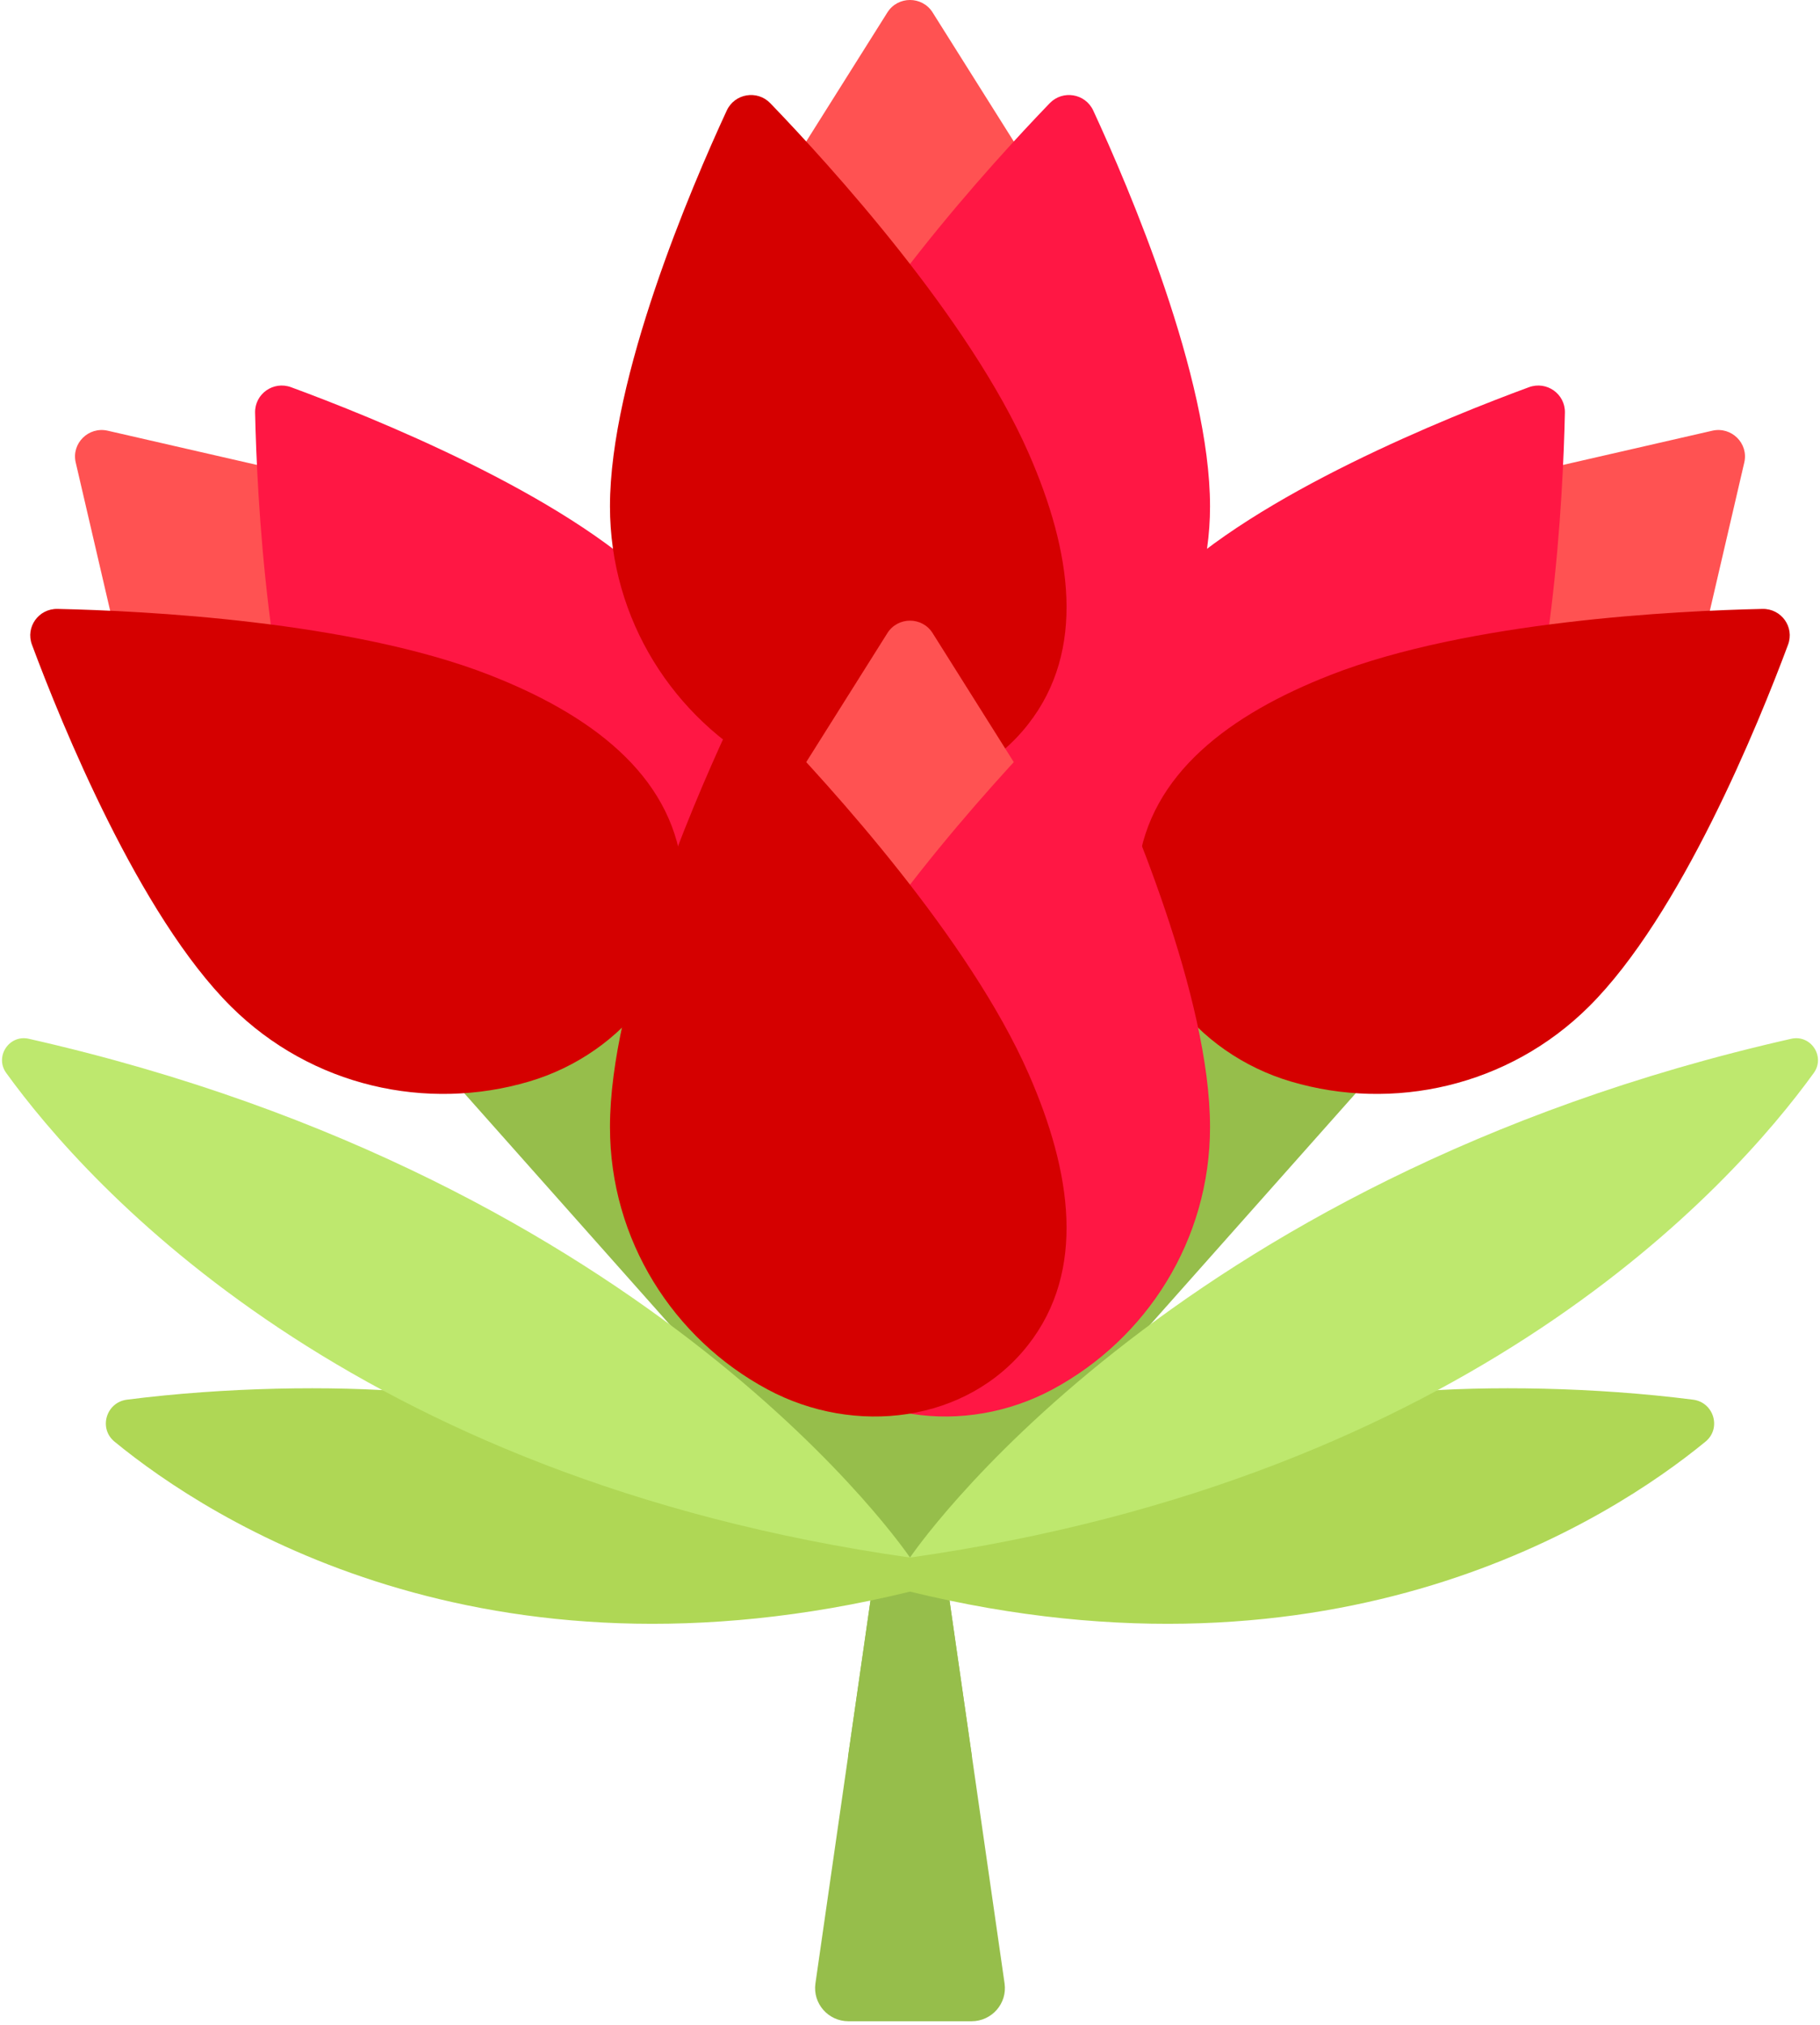
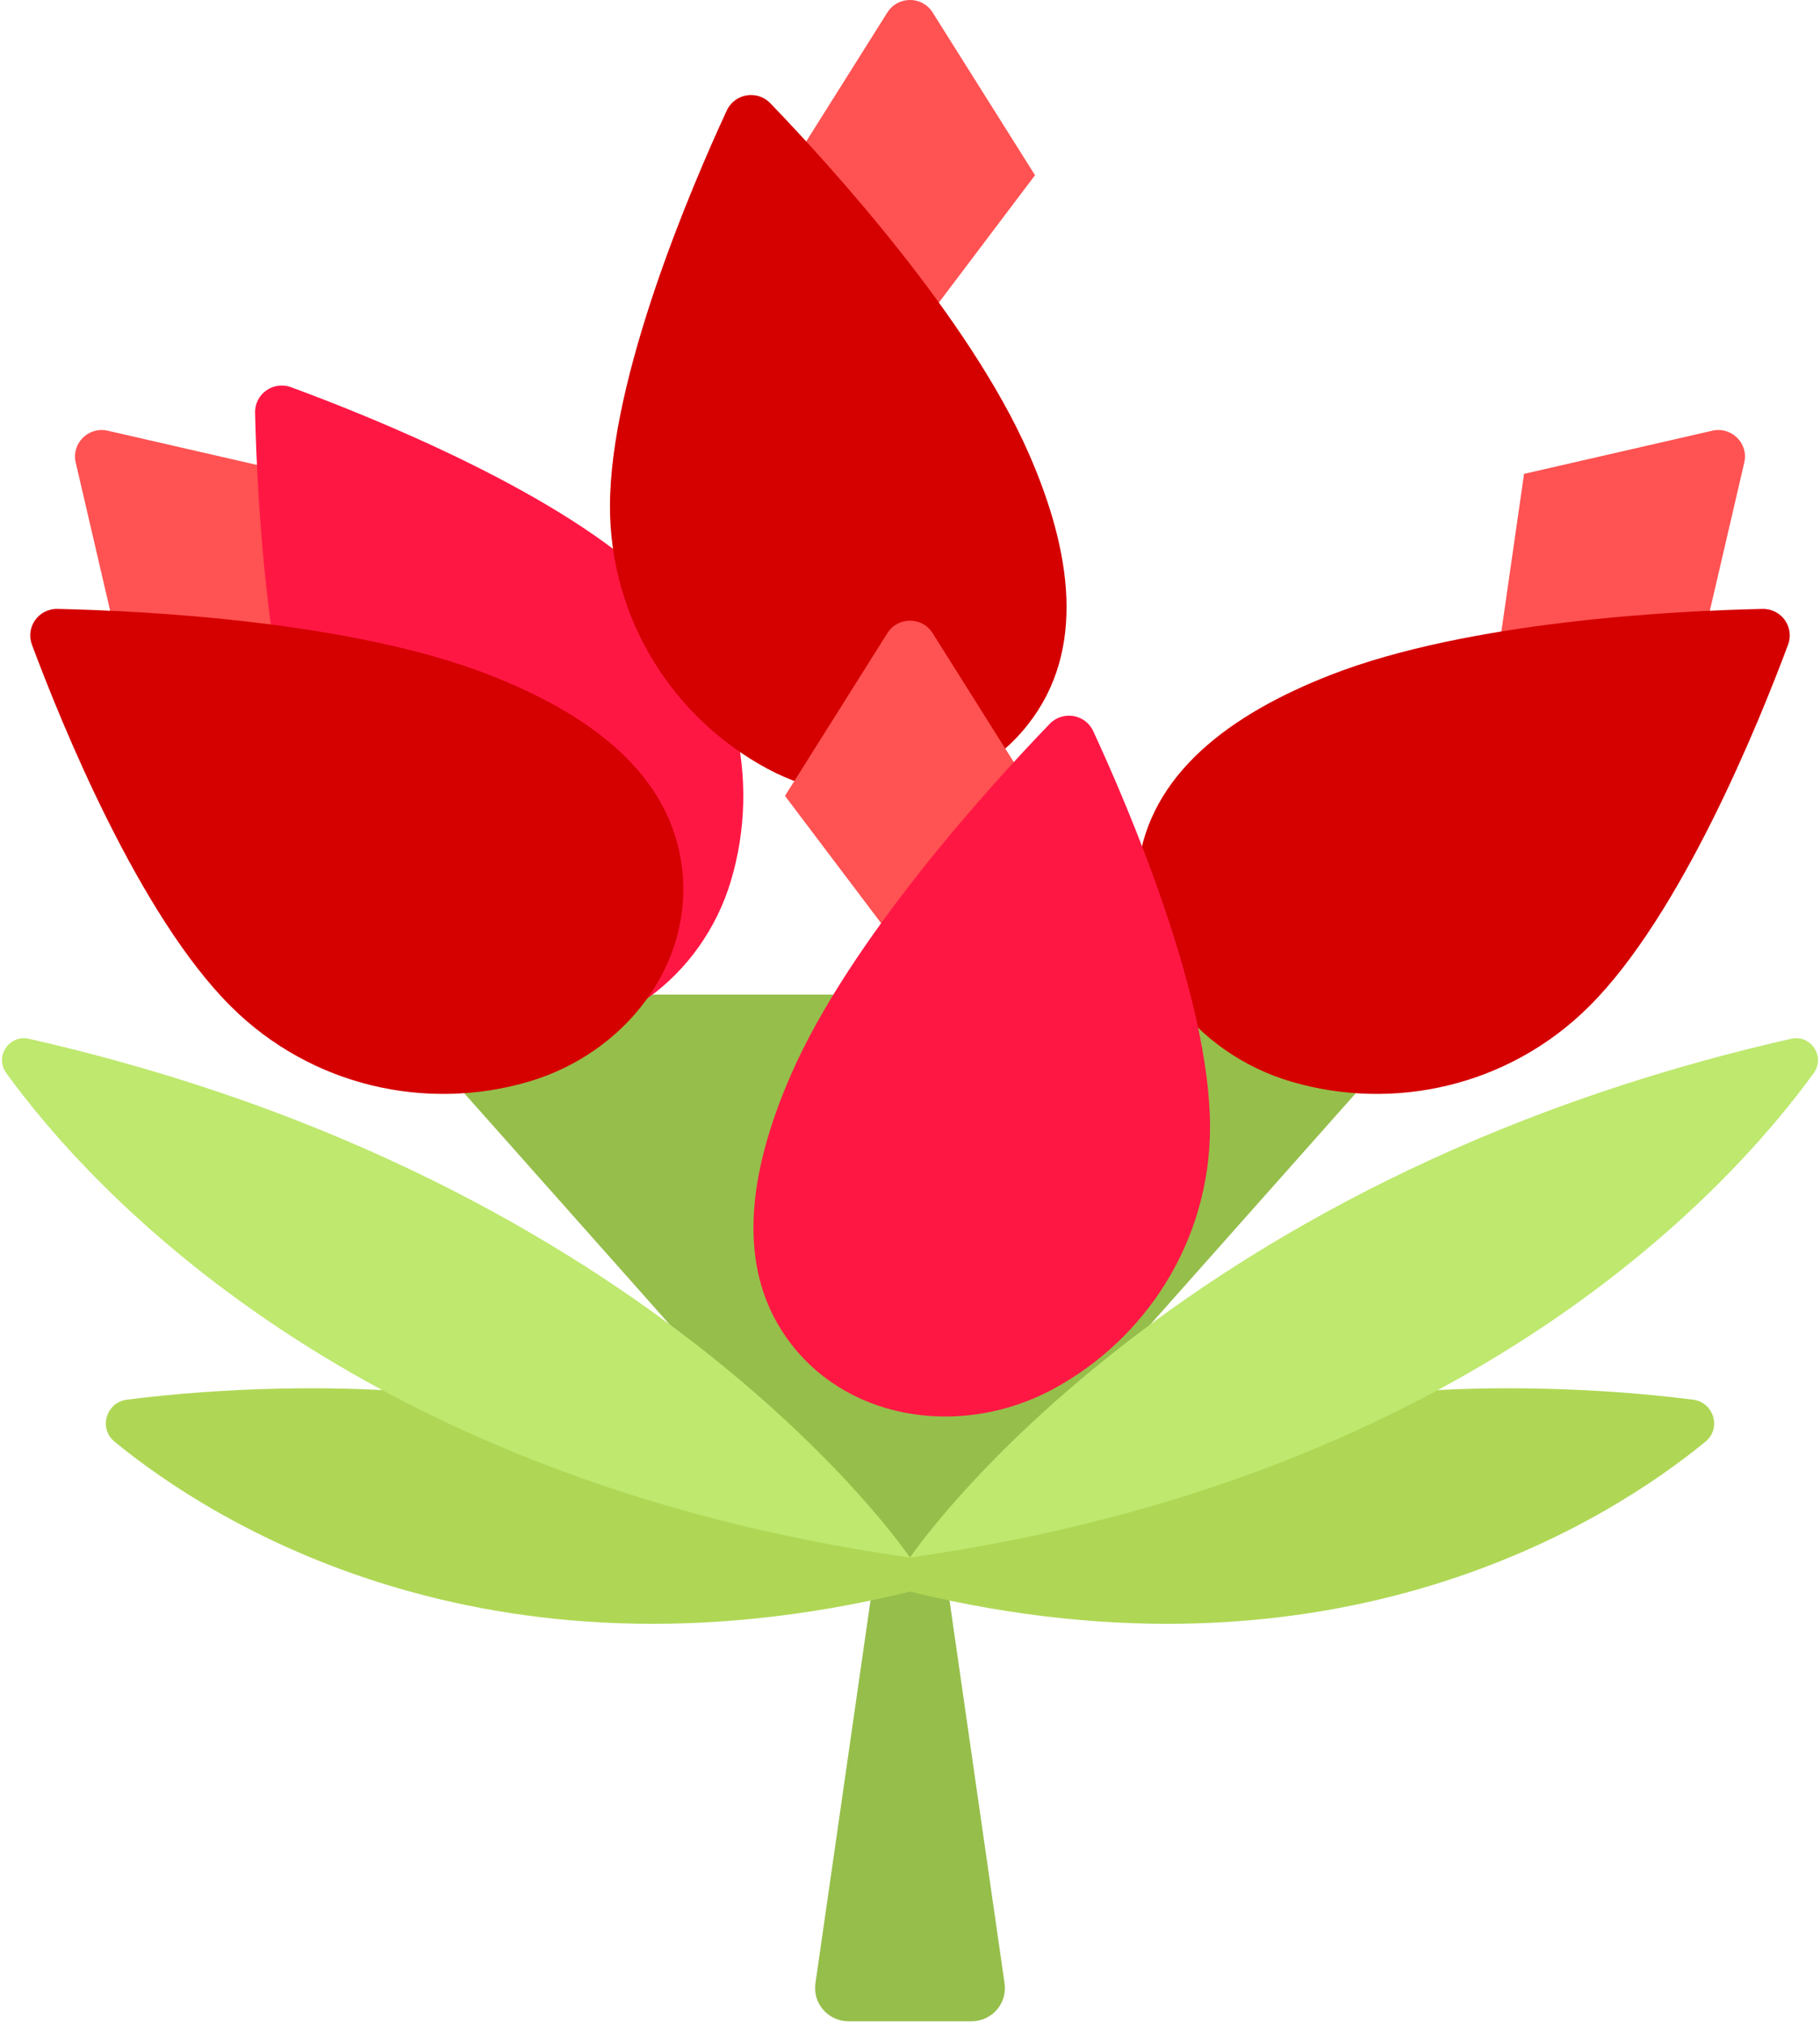
<svg xmlns="http://www.w3.org/2000/svg" width="80px" height="89px" viewBox="0 0 80 89" version="1.1">
  <title>bouquet</title>
  <desc>Created with Sketch.</desc>
  <defs />
  <g id="RedStreet" stroke="none" stroke-width="1" fill="none" fill-rule="evenodd" transform="translate(-1070, -1079)">
    <g id="bouquet" transform="translate(1070, 1079)" fill-rule="nonzero">
      <path d="M63.446,43.708 L16.554,43.708 L38.535,68.451 L35.843,87.165 C35.717,88.042 36.402,88.827 37.293,88.827 L42.707,88.827 C43.598,88.827 44.283,88.042 44.157,87.165 L41.466,68.45 L63.446,43.708 Z" id="Shape" fill="#96BE4B" />
-       <polygon id="Shape" fill="#96BE4B" points="41.675 69.906 38.325 69.906 37.279 77.183 42.721 77.183" />
      <path d="M61.98,61.173 C65.394,60.891 70.077,60.957 74.421,61.511 C75.335,61.628 75.677,62.774 74.966,63.356 C70.777,66.791 58.786,74.535 40,69.946 L40,68.45 L61.98,61.173 Z" id="Shape" fill="#AFD755" />
      <path d="M79.726,47.154 C76.125,52.129 64.638,64.955 40,68.45 C40,68.45 51.109,51.899 78.735,45.651 C79.601,45.455 80.245,46.438 79.726,47.154 Z" id="Shape" fill="#BEE86E" />
      <path d="M18.02,61.173 C14.606,60.891 9.923,60.957 5.579,61.511 C4.665,61.628 4.323,62.774 5.034,63.356 C9.223,66.791 21.214,74.535 40,69.946 L40,68.45 L18.02,61.173 Z" id="Shape" fill="#AFD755" />
      <path d="M13.009,20.825 L4.734,18.928 C3.89,18.735 3.133,19.486 3.328,20.324 L5.238,28.543 L14.304,29.83 L13.009,20.825 Z" id="Shape" fill="#FF5252" />
      <path d="M14.138,36.998 C11.746,30.964 11.295,21.866 11.213,18.136 C11.195,17.31 12.015,16.73 12.795,17.017 C16.322,18.315 24.771,21.701 28.81,25.713 C32.356,29.234 33.46,34.261 32.125,38.721 C30.879,42.882 26.966,45.931 22.63,45.393 C18.502,44.88 15.875,41.378 14.138,36.998 Z" id="Shape" fill="#FF1744" />
      <path d="M21.522,29.665 C15.446,27.289 6.286,26.841 2.531,26.76 C1.699,26.741 1.115,27.557 1.404,28.331 C2.71,31.834 6.12,40.226 10.159,44.238 C13.705,47.759 18.766,48.856 23.256,47.53 C27.445,46.293 30.516,42.406 29.974,38.099 C29.458,33.999 25.931,31.39 21.522,29.665 Z" id="Shape" fill="#D50000" />
      <path d="M66.991,20.825 L75.266,18.928 C76.11,18.735 76.867,19.486 76.672,20.324 L74.762,28.543 L65.696,29.83 L66.991,20.825 Z" id="Shape" fill="#FF5252" />
-       <path d="M65.862,36.998 C68.254,30.964 68.705,21.866 68.787,18.136 C68.805,17.31 67.985,16.73 67.205,17.017 C63.678,18.315 55.229,21.701 51.19,25.713 C47.644,29.234 46.54,34.261 47.875,38.721 C49.121,42.882 53.034,45.931 57.37,45.393 C61.498,44.88 64.125,41.378 65.862,36.998 Z" id="Shape" fill="#FF1744" />
      <path d="M58.478,29.665 C64.554,27.289 73.714,26.841 77.469,26.76 C78.301,26.741 78.885,27.557 78.596,28.331 C77.29,31.834 73.88,40.226 69.841,44.238 C66.295,47.759 61.234,48.856 56.744,47.53 C52.555,46.293 49.484,42.406 50.026,38.099 C50.542,33.999 54.069,31.39 58.478,29.665 Z" id="Shape" fill="#D50000" />
      <path d="M45.495,7.7 L40.994,0.547 C40.535,-0.183 39.465,-0.183 39.006,0.547 L34.505,7.7 L40,14.978 L45.495,7.7 Z" id="Shape" fill="#FF5252" />
-       <path d="M34.779,19.93 C37.383,13.983 43.542,7.233 46.139,4.538 C46.714,3.94 47.707,4.107 48.055,4.858 C49.625,8.252 53.188,16.581 53.188,22.255 C53.188,27.234 50.391,31.565 46.271,33.781 C42.429,35.848 37.49,35.256 34.807,31.829 C32.253,28.568 32.889,24.246 34.779,19.93 Z" id="Shape" fill="#FF1744" />
      <path d="M45.221,19.93 C42.617,13.983 36.458,7.233 33.861,4.538 C33.286,3.94 32.293,4.107 31.945,4.858 C30.375,8.252 26.812,16.581 26.812,22.255 C26.812,27.234 29.609,31.565 33.729,33.781 C37.571,35.848 42.51,35.256 45.193,31.829 C47.747,28.568 47.111,24.246 45.221,19.93 Z" id="Shape" fill="#D50000" />
      <path d="M0.274,47.154 C3.875,52.129 15.362,64.955 40,68.45 C40,68.45 28.891,51.899 1.265,45.651 C0.399,45.455 -0.245,46.438 0.274,47.154 Z" id="Shape" fill="#BEE86E" />
      <path d="M45.495,34.976 L40.994,27.823 C40.535,27.093 39.465,27.093 39.006,27.823 L34.505,34.976 L40,42.253 L45.495,34.976 Z" id="Shape" fill="#FF5252" />
      <path d="M34.779,47.205 C37.383,41.258 43.542,34.508 46.139,31.813 C46.714,31.216 47.707,31.382 48.055,32.133 C49.625,35.527 53.188,43.856 53.188,49.53 C53.188,54.509 50.391,58.84 46.271,61.056 C42.429,63.123 37.49,62.531 34.807,59.105 C32.253,55.843 32.889,51.521 34.779,47.205 Z" id="Shape" fill="#FF1744" />
-       <path d="M45.221,47.205 C42.617,41.258 36.458,34.508 33.861,31.813 C33.286,31.216 32.293,31.382 31.945,32.133 C30.375,35.527 26.812,43.856 26.812,49.53 C26.812,54.509 29.609,58.84 33.729,61.056 C37.571,63.123 42.51,62.531 45.193,59.105 C47.747,55.843 47.111,51.521 45.221,47.205 Z" id="Shape" fill="#D50000" />
    </g>
  </g>
</svg>